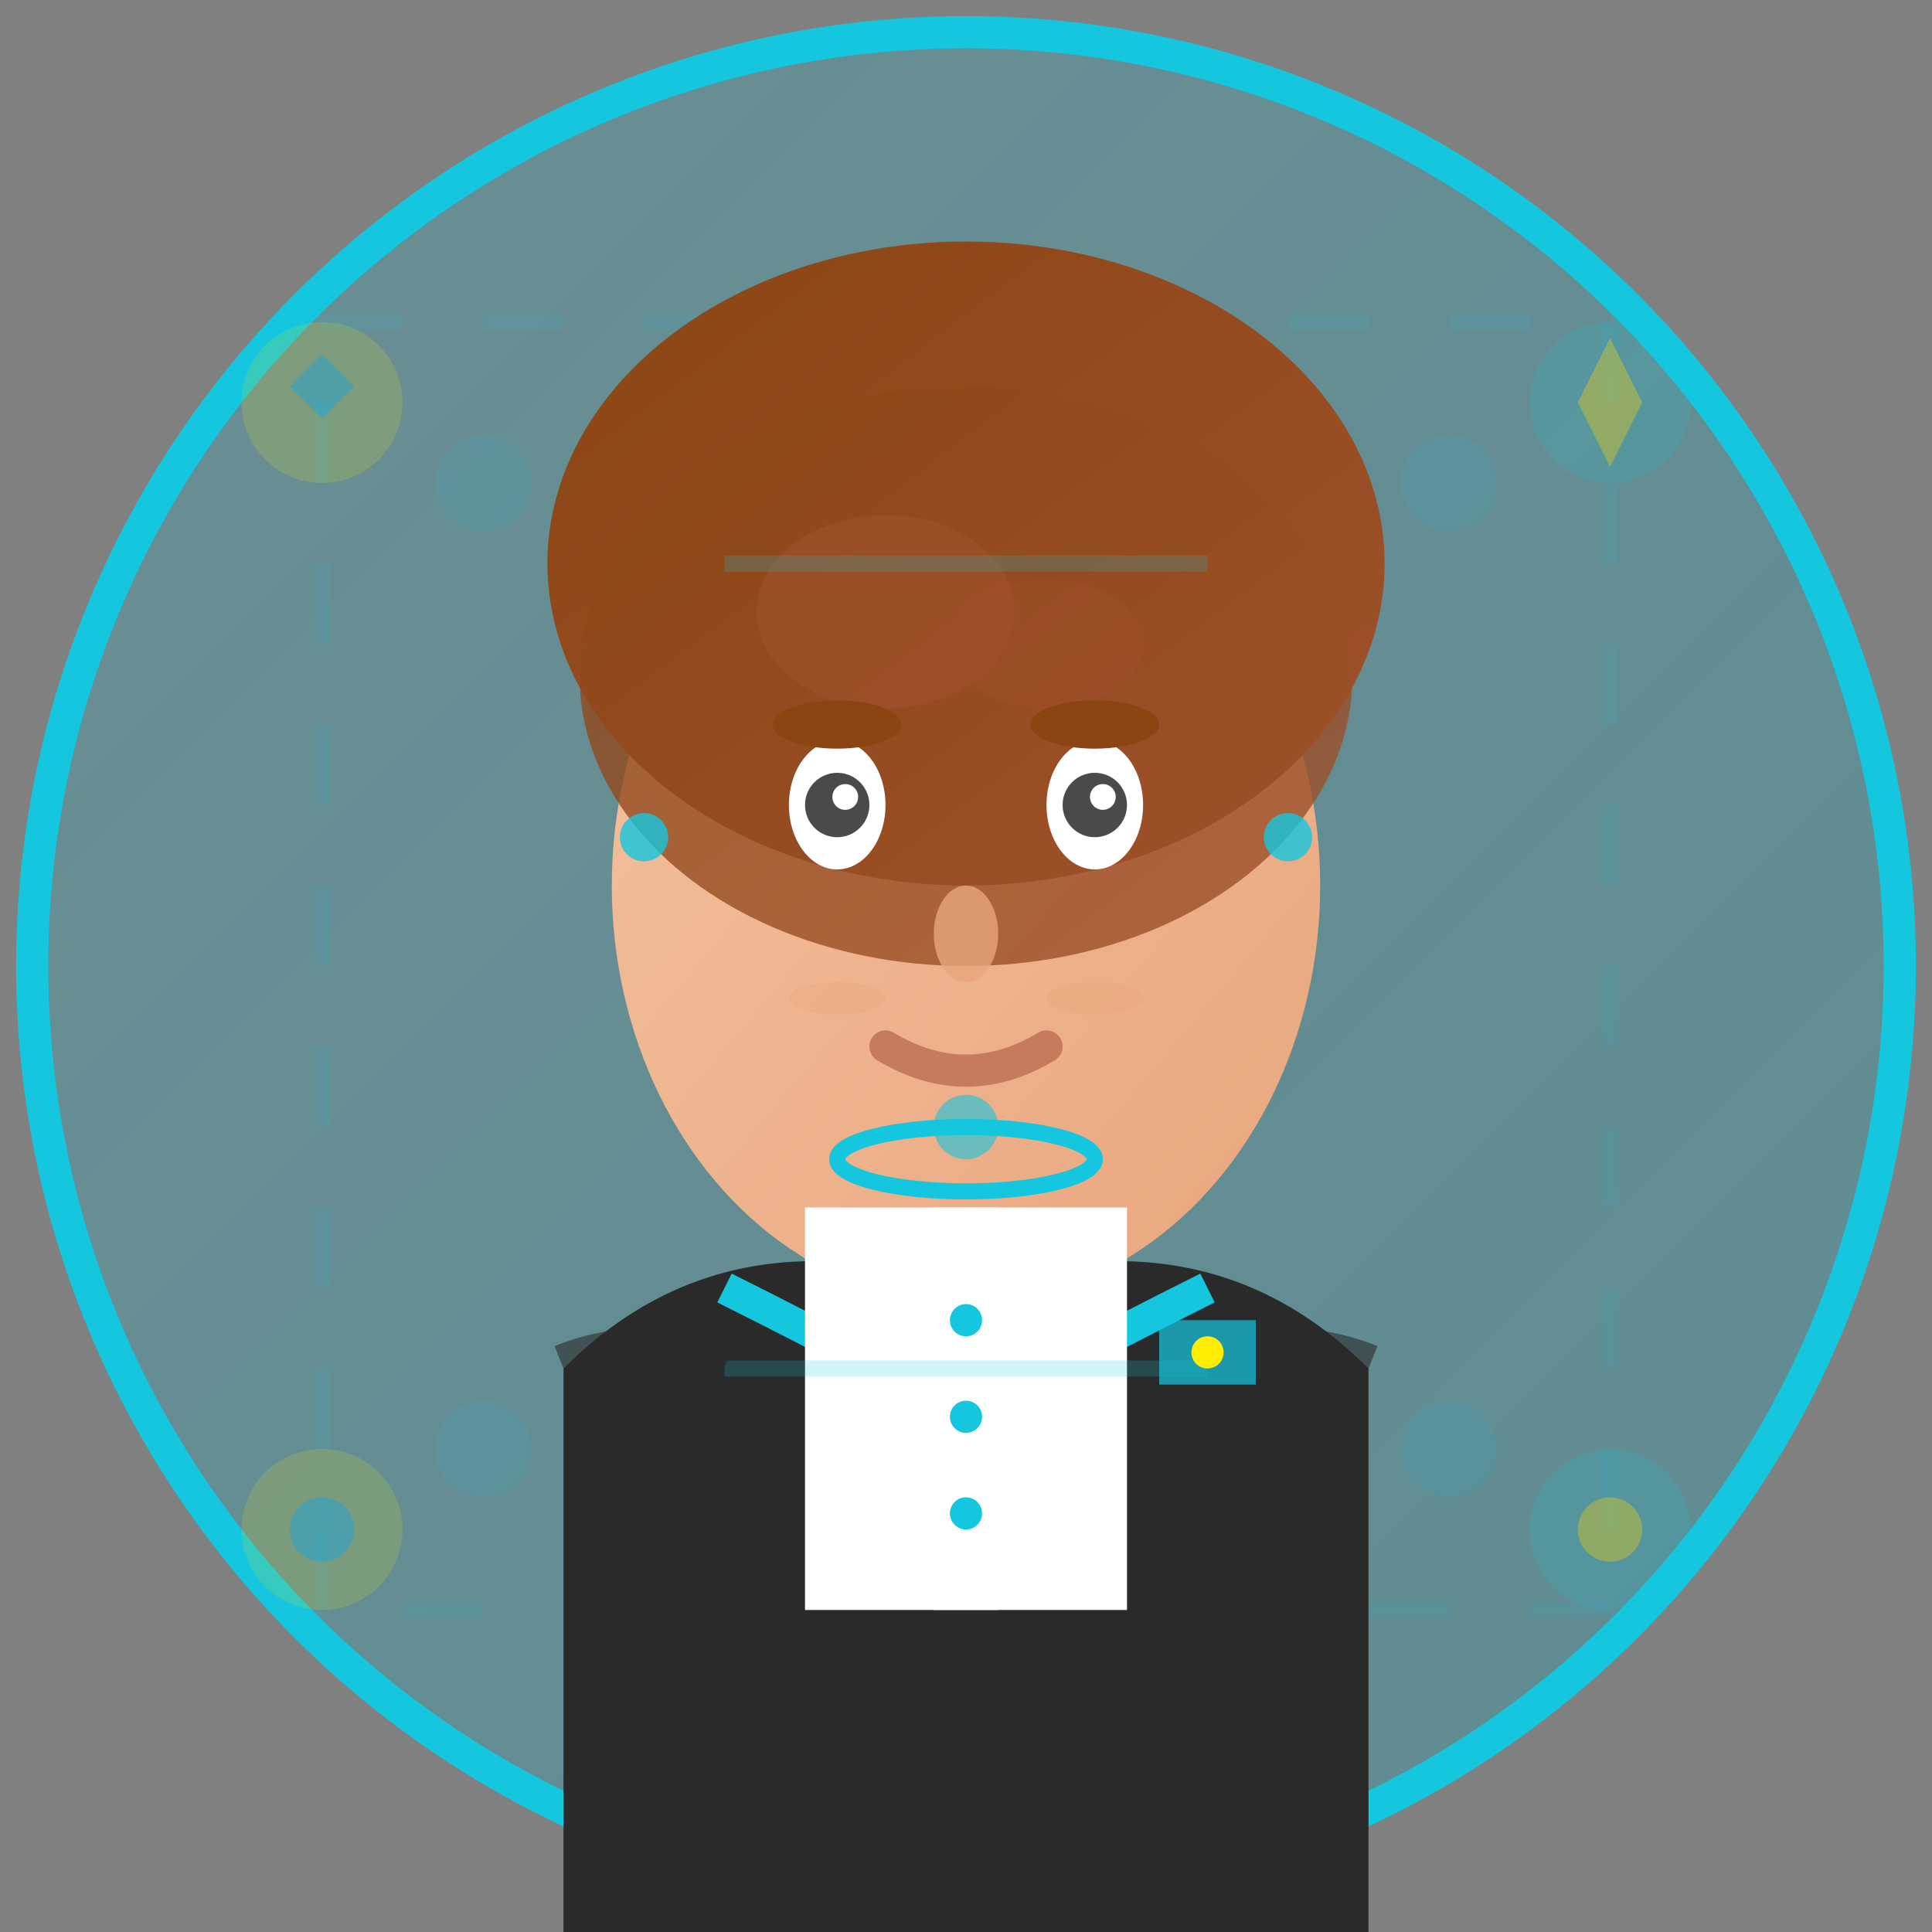
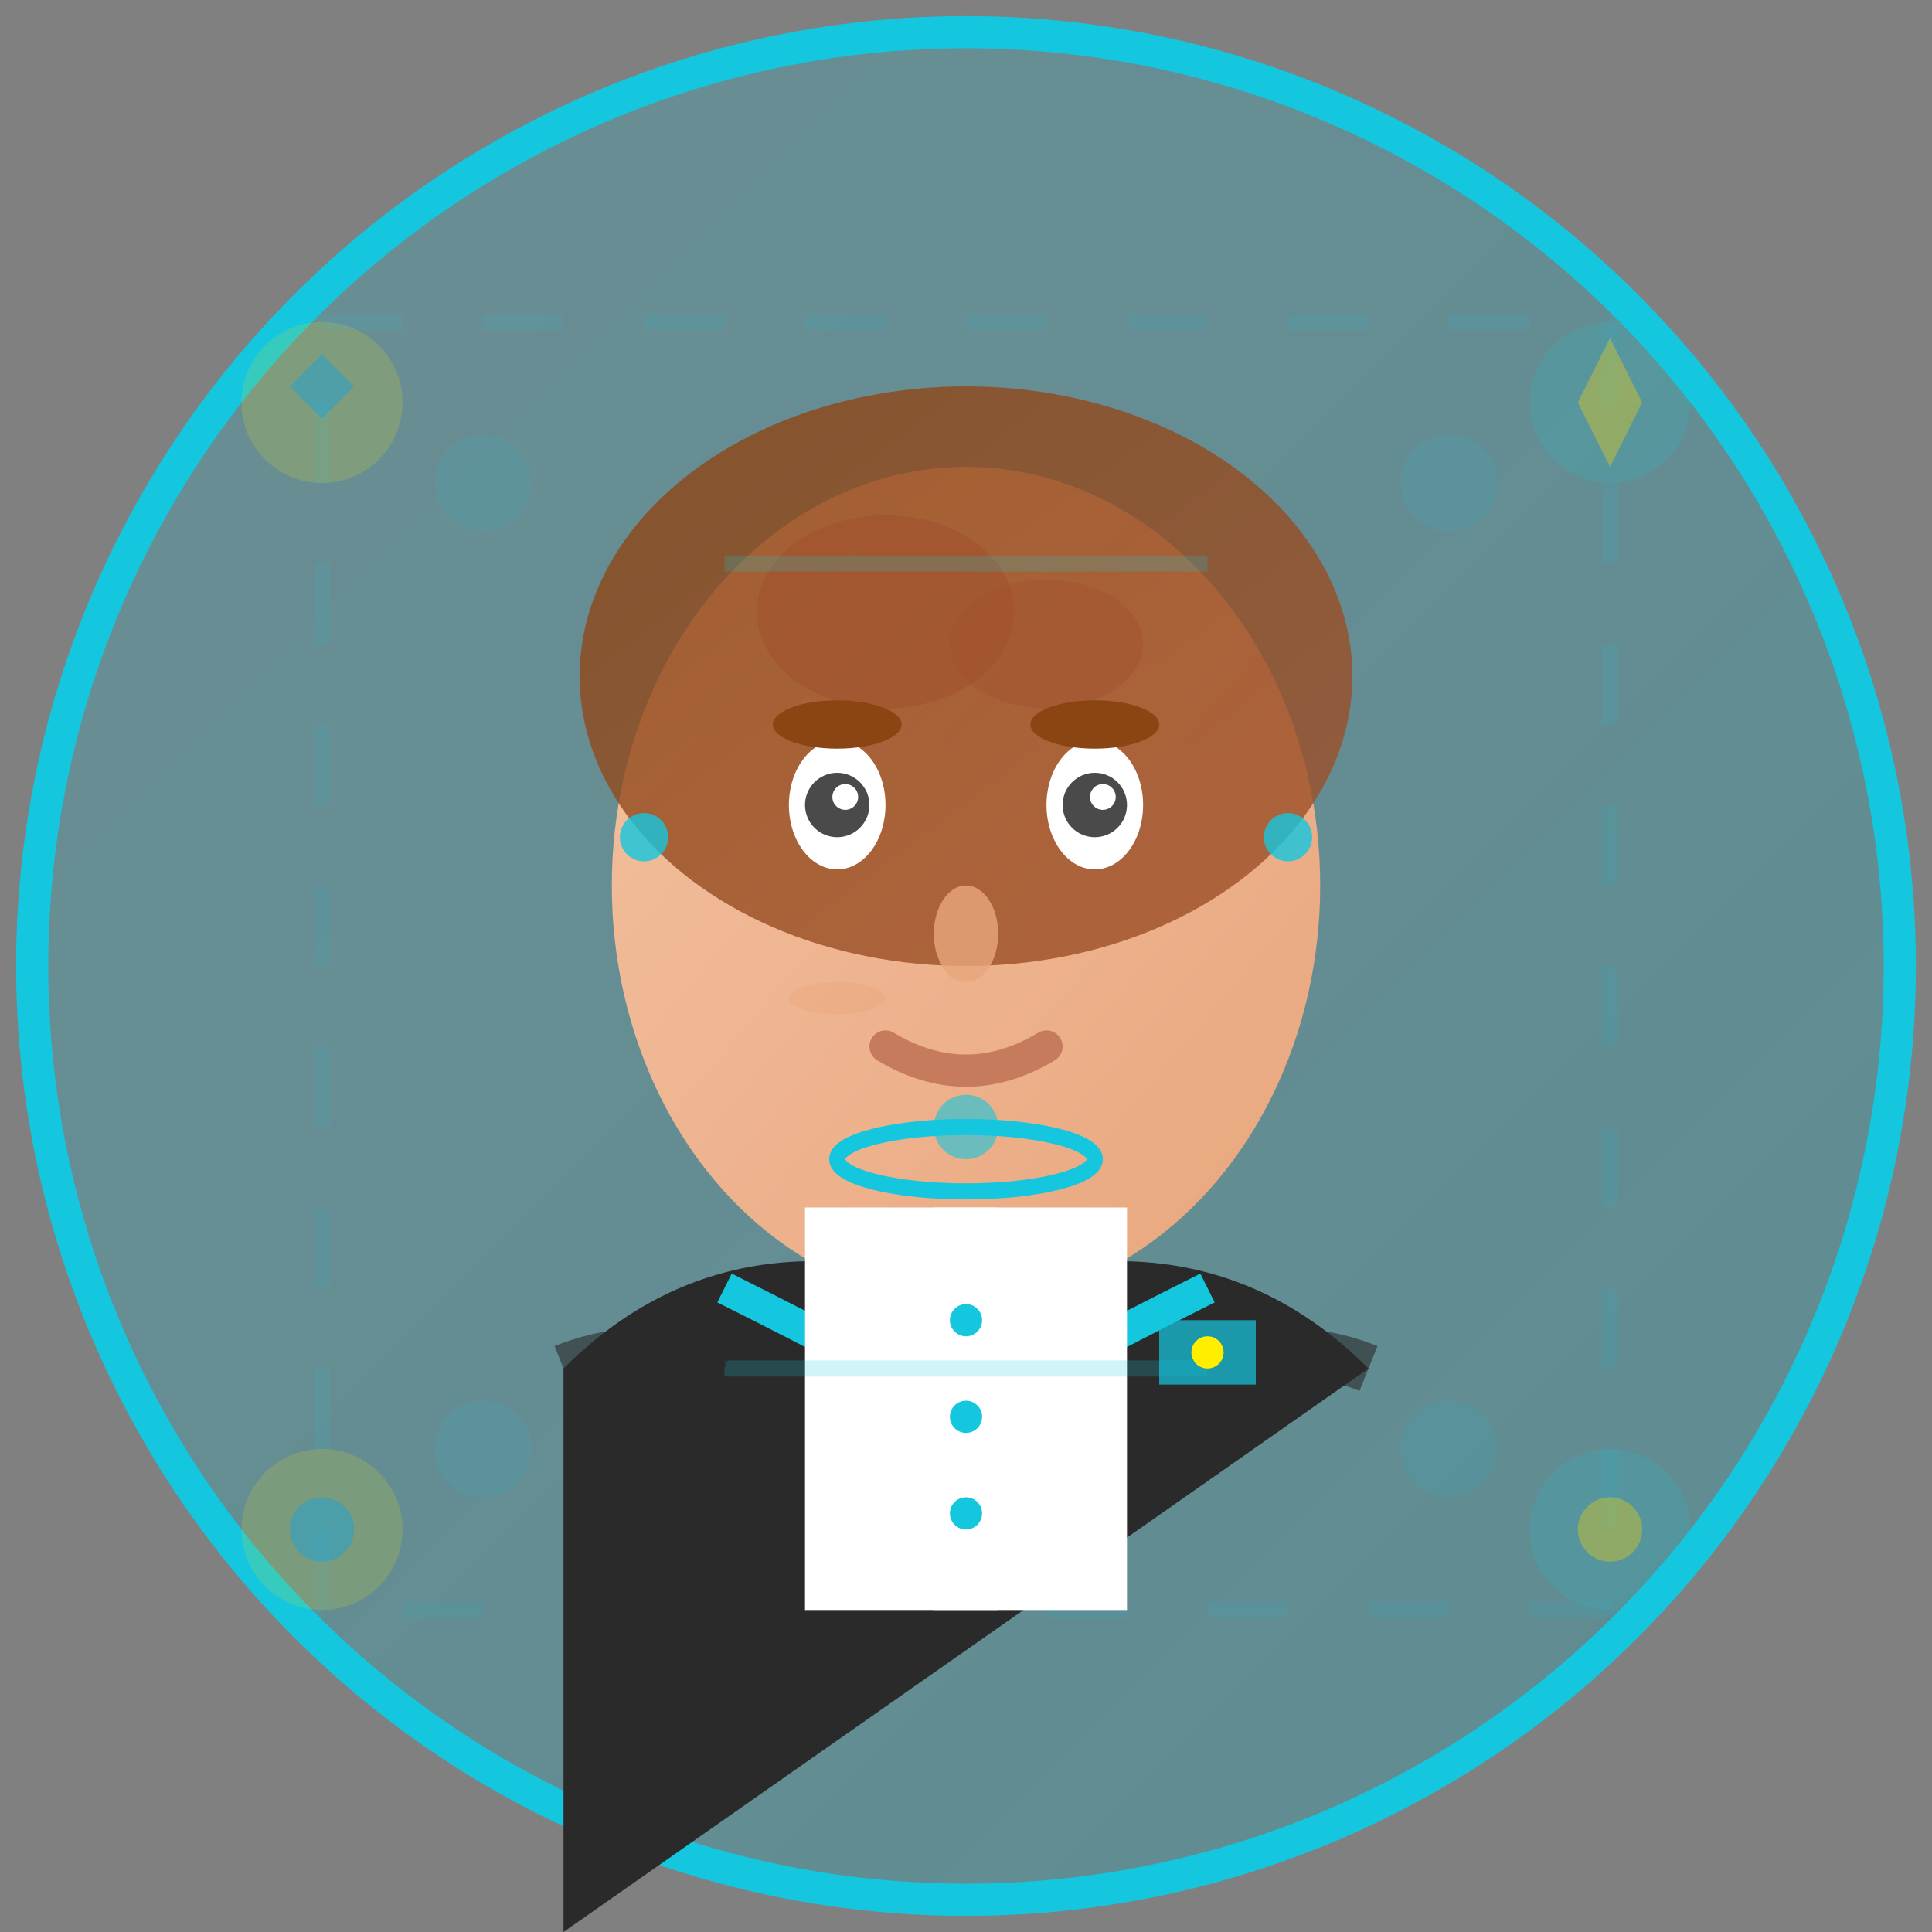
<svg xmlns="http://www.w3.org/2000/svg" width="120" height="120" viewBox="0 0 120 120" fill="none">
  <rect x="0" y="0" width="120" height="120" fill="#808080" stroke="none" />
  <defs>
    <linearGradient id="background-gradient-1" x1="0%" y1="0%" x2="100%" y2="100%">
      <stop offset="0%" style="stop-color:#14c6de;stop-opacity:0.2" />
      <stop offset="100%" style="stop-color:#0ea5ba;stop-opacity:0.3" />
    </linearGradient>
    <linearGradient id="face-gradient-1" x1="0%" y1="0%" x2="100%" y2="100%">
      <stop offset="0%" style="stop-color:#f4c2a1;stop-opacity:1" />
      <stop offset="100%" style="stop-color:#e8a57c;stop-opacity:1" />
    </linearGradient>
    <linearGradient id="hair-gradient-1" x1="0%" y1="0%" x2="100%" y2="100%">
      <stop offset="0%" style="stop-color:#8b4513;stop-opacity:1" />
      <stop offset="100%" style="stop-color:#a0522d;stop-opacity:1" />
    </linearGradient>
  </defs>
  <circle cx="60" cy="60" r="58" fill="url(#background-gradient-1)" stroke="#14c6de" stroke-width="2" />
  <g opacity="0.1">
    <rect x="20" y="20" width="80" height="80" fill="none" stroke="#14c6de" stroke-width="1" stroke-dasharray="5,5" />
    <circle cx="30" cy="30" r="3" fill="#14c6de" />
    <circle cx="90" cy="30" r="3" fill="#14c6de" />
    <circle cx="30" cy="90" r="3" fill="#14c6de" />
    <circle cx="90" cy="90" r="3" fill="#14c6de" />
  </g>
  <ellipse cx="60" cy="55" rx="22" ry="26" fill="url(#face-gradient-1)" />
-   <ellipse cx="60" cy="35" rx="26" ry="20" fill="url(#hair-gradient-1)" />
  <ellipse cx="60" cy="42" rx="24" ry="18" fill="url(#hair-gradient-1)" opacity="0.8" />
  <ellipse cx="55" cy="38" rx="8" ry="6" fill="#a0522d" opacity="0.6" />
  <ellipse cx="65" cy="40" rx="6" ry="4" fill="#a0522d" opacity="0.4" />
  <ellipse cx="52" cy="50" rx="3" ry="4" fill="#ffffff" />
  <ellipse cx="68" cy="50" rx="3" ry="4" fill="#ffffff" />
  <circle cx="52" cy="50" r="2" fill="#4a4a4a" />
  <circle cx="68" cy="50" r="2" fill="#4a4a4a" />
  <circle cx="52.5" cy="49.5" r="0.8" fill="#ffffff" />
  <circle cx="68.5" cy="49.5" r="0.8" fill="#ffffff" />
  <ellipse cx="52" cy="45" rx="4" ry="1.5" fill="#8b4513" />
  <ellipse cx="68" cy="45" rx="4" ry="1.5" fill="#8b4513" />
  <ellipse cx="60" cy="58" rx="2" ry="3" fill="#e8a57c" opacity="0.8" />
  <path d="M55 65 Q60 68 65 65" stroke="#c67b5c" stroke-width="2" fill="none" stroke-linecap="round" />
-   <path d="M35 85 Q45 75 60 80 Q75 75 85 85 L85 120 L35 120 Z" fill="#2a2a2a" />
+   <path d="M35 85 Q45 75 60 80 Q75 75 85 85 L35 120 Z" fill="#2a2a2a" />
  <path d="M45 80 Q55 85 60 88 Q65 85 75 80" stroke="#14c6de" stroke-width="2" fill="none" />
  <rect x="50" y="75" width="20" height="25" fill="#ffffff" />
  <rect x="58" y="75" width="4" height="25" fill="#ffffff" opacity="0.8" />
  <circle cx="60" cy="82" r="1" fill="#14c6de" />
  <circle cx="60" cy="88" r="1" fill="#14c6de" />
  <circle cx="60" cy="94" r="1" fill="#14c6de" />
  <ellipse cx="60" cy="72" rx="8" ry="2" fill="none" stroke="#14c6de" stroke-width="1" />
  <circle cx="60" cy="70" r="2" fill="#14c6de" opacity="0.6" />
  <circle cx="40" cy="52" r="1.5" fill="#14c6de" opacity="0.8" />
  <circle cx="80" cy="52" r="1.5" fill="#14c6de" opacity="0.8" />
  <ellipse cx="52" cy="62" rx="3" ry="1" fill="#e8a57c" opacity="0.4" />
-   <ellipse cx="68" cy="62" rx="3" ry="1" fill="#e8a57c" opacity="0.4" />
  <g opacity="0.3">
    <circle cx="20" cy="25" r="5" fill="#ffee00" opacity="0.5" />
    <polygon points="20,22 22,24 20,26 18,24" fill="#14c6de" />
    <circle cx="100" cy="25" r="5" fill="#14c6de" opacity="0.5" />
    <polygon points="100,21 102,25 100,29 98,25" fill="#ffee00" />
    <circle cx="20" cy="95" r="5" fill="#ffee00" opacity="0.5" />
    <circle cx="20" cy="95" r="2" fill="#14c6de" />
    <circle cx="100" cy="95" r="5" fill="#14c6de" opacity="0.5" />
    <circle cx="100" cy="95" r="2" fill="#ffee00" />
  </g>
  <g stroke="#14c6de" stroke-width="1" opacity="0.2">
    <line x1="45" y1="35" x2="75" y2="35" />
    <line x1="45" y1="85" x2="75" y2="85" />
  </g>
  <path d="M35 85 Q40 83 45 85" stroke="#2a2a2a" stroke-width="3" opacity="0.6" />
  <path d="M75 85 Q80 83 85 85" stroke="#2a2a2a" stroke-width="3" opacity="0.6" />
  <rect x="72" y="82" width="6" height="4" fill="#14c6de" opacity="0.7" />
  <circle cx="75" cy="84" r="1" fill="#ffee00" />
</svg>